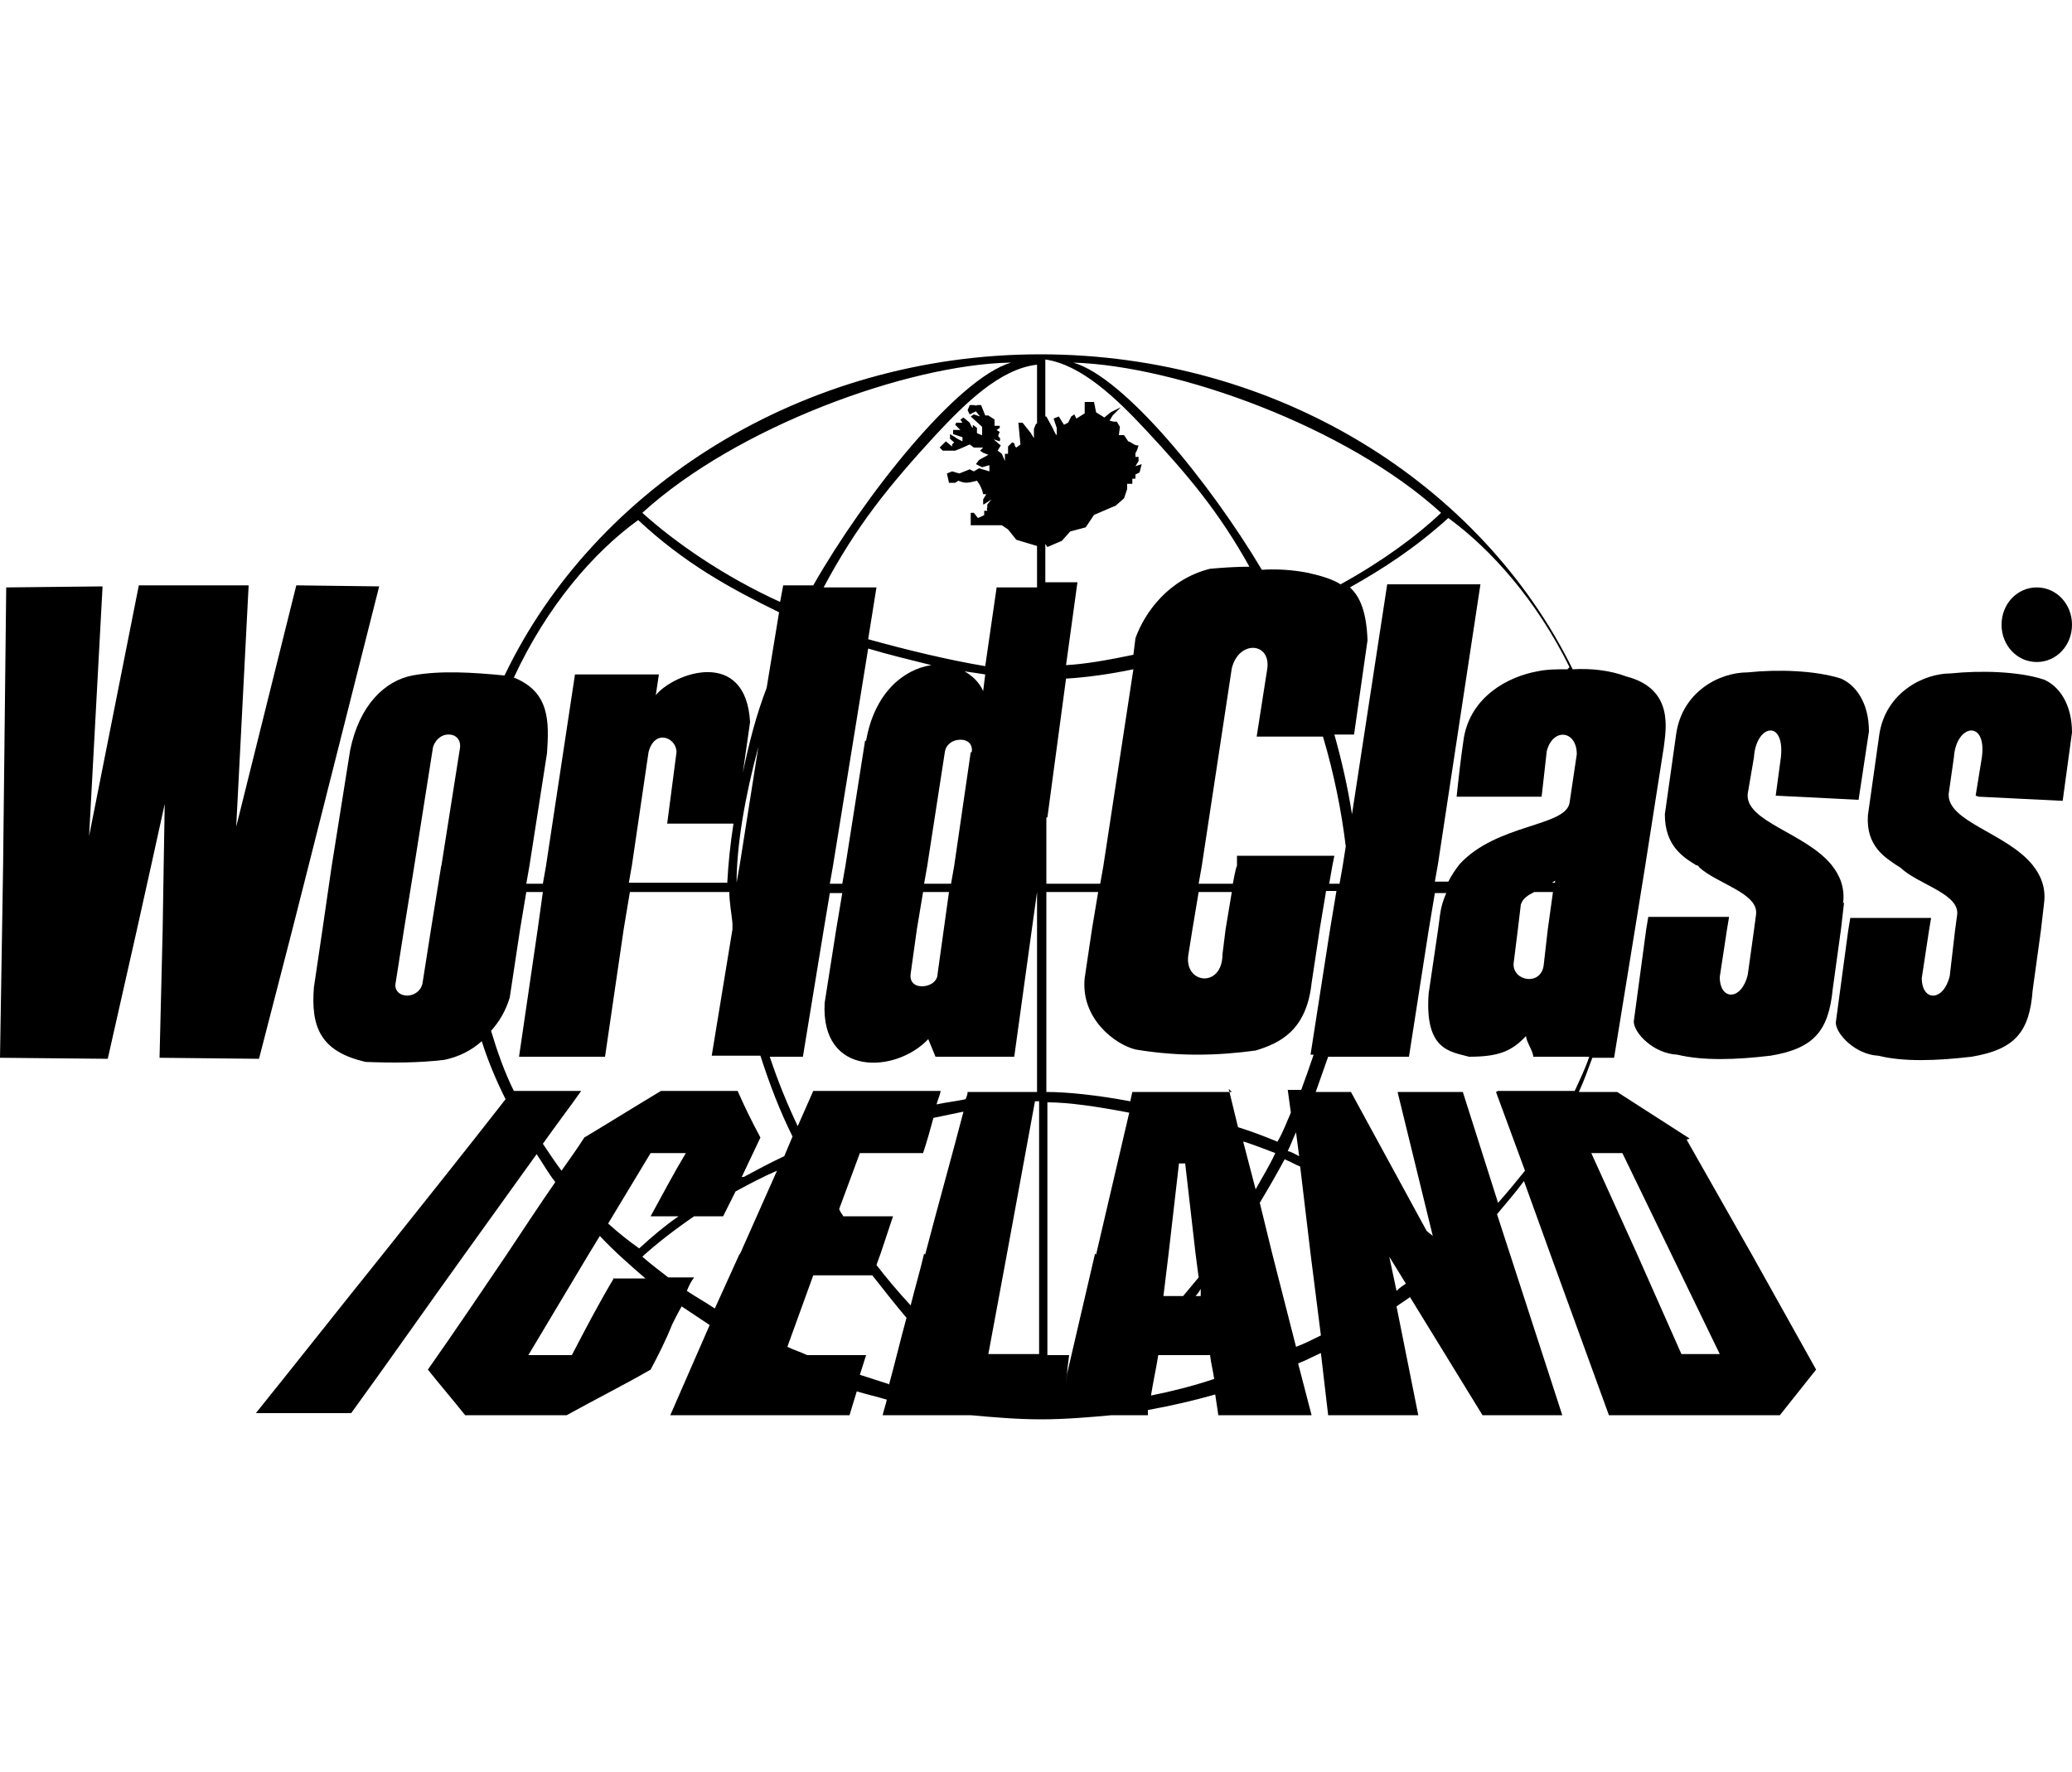
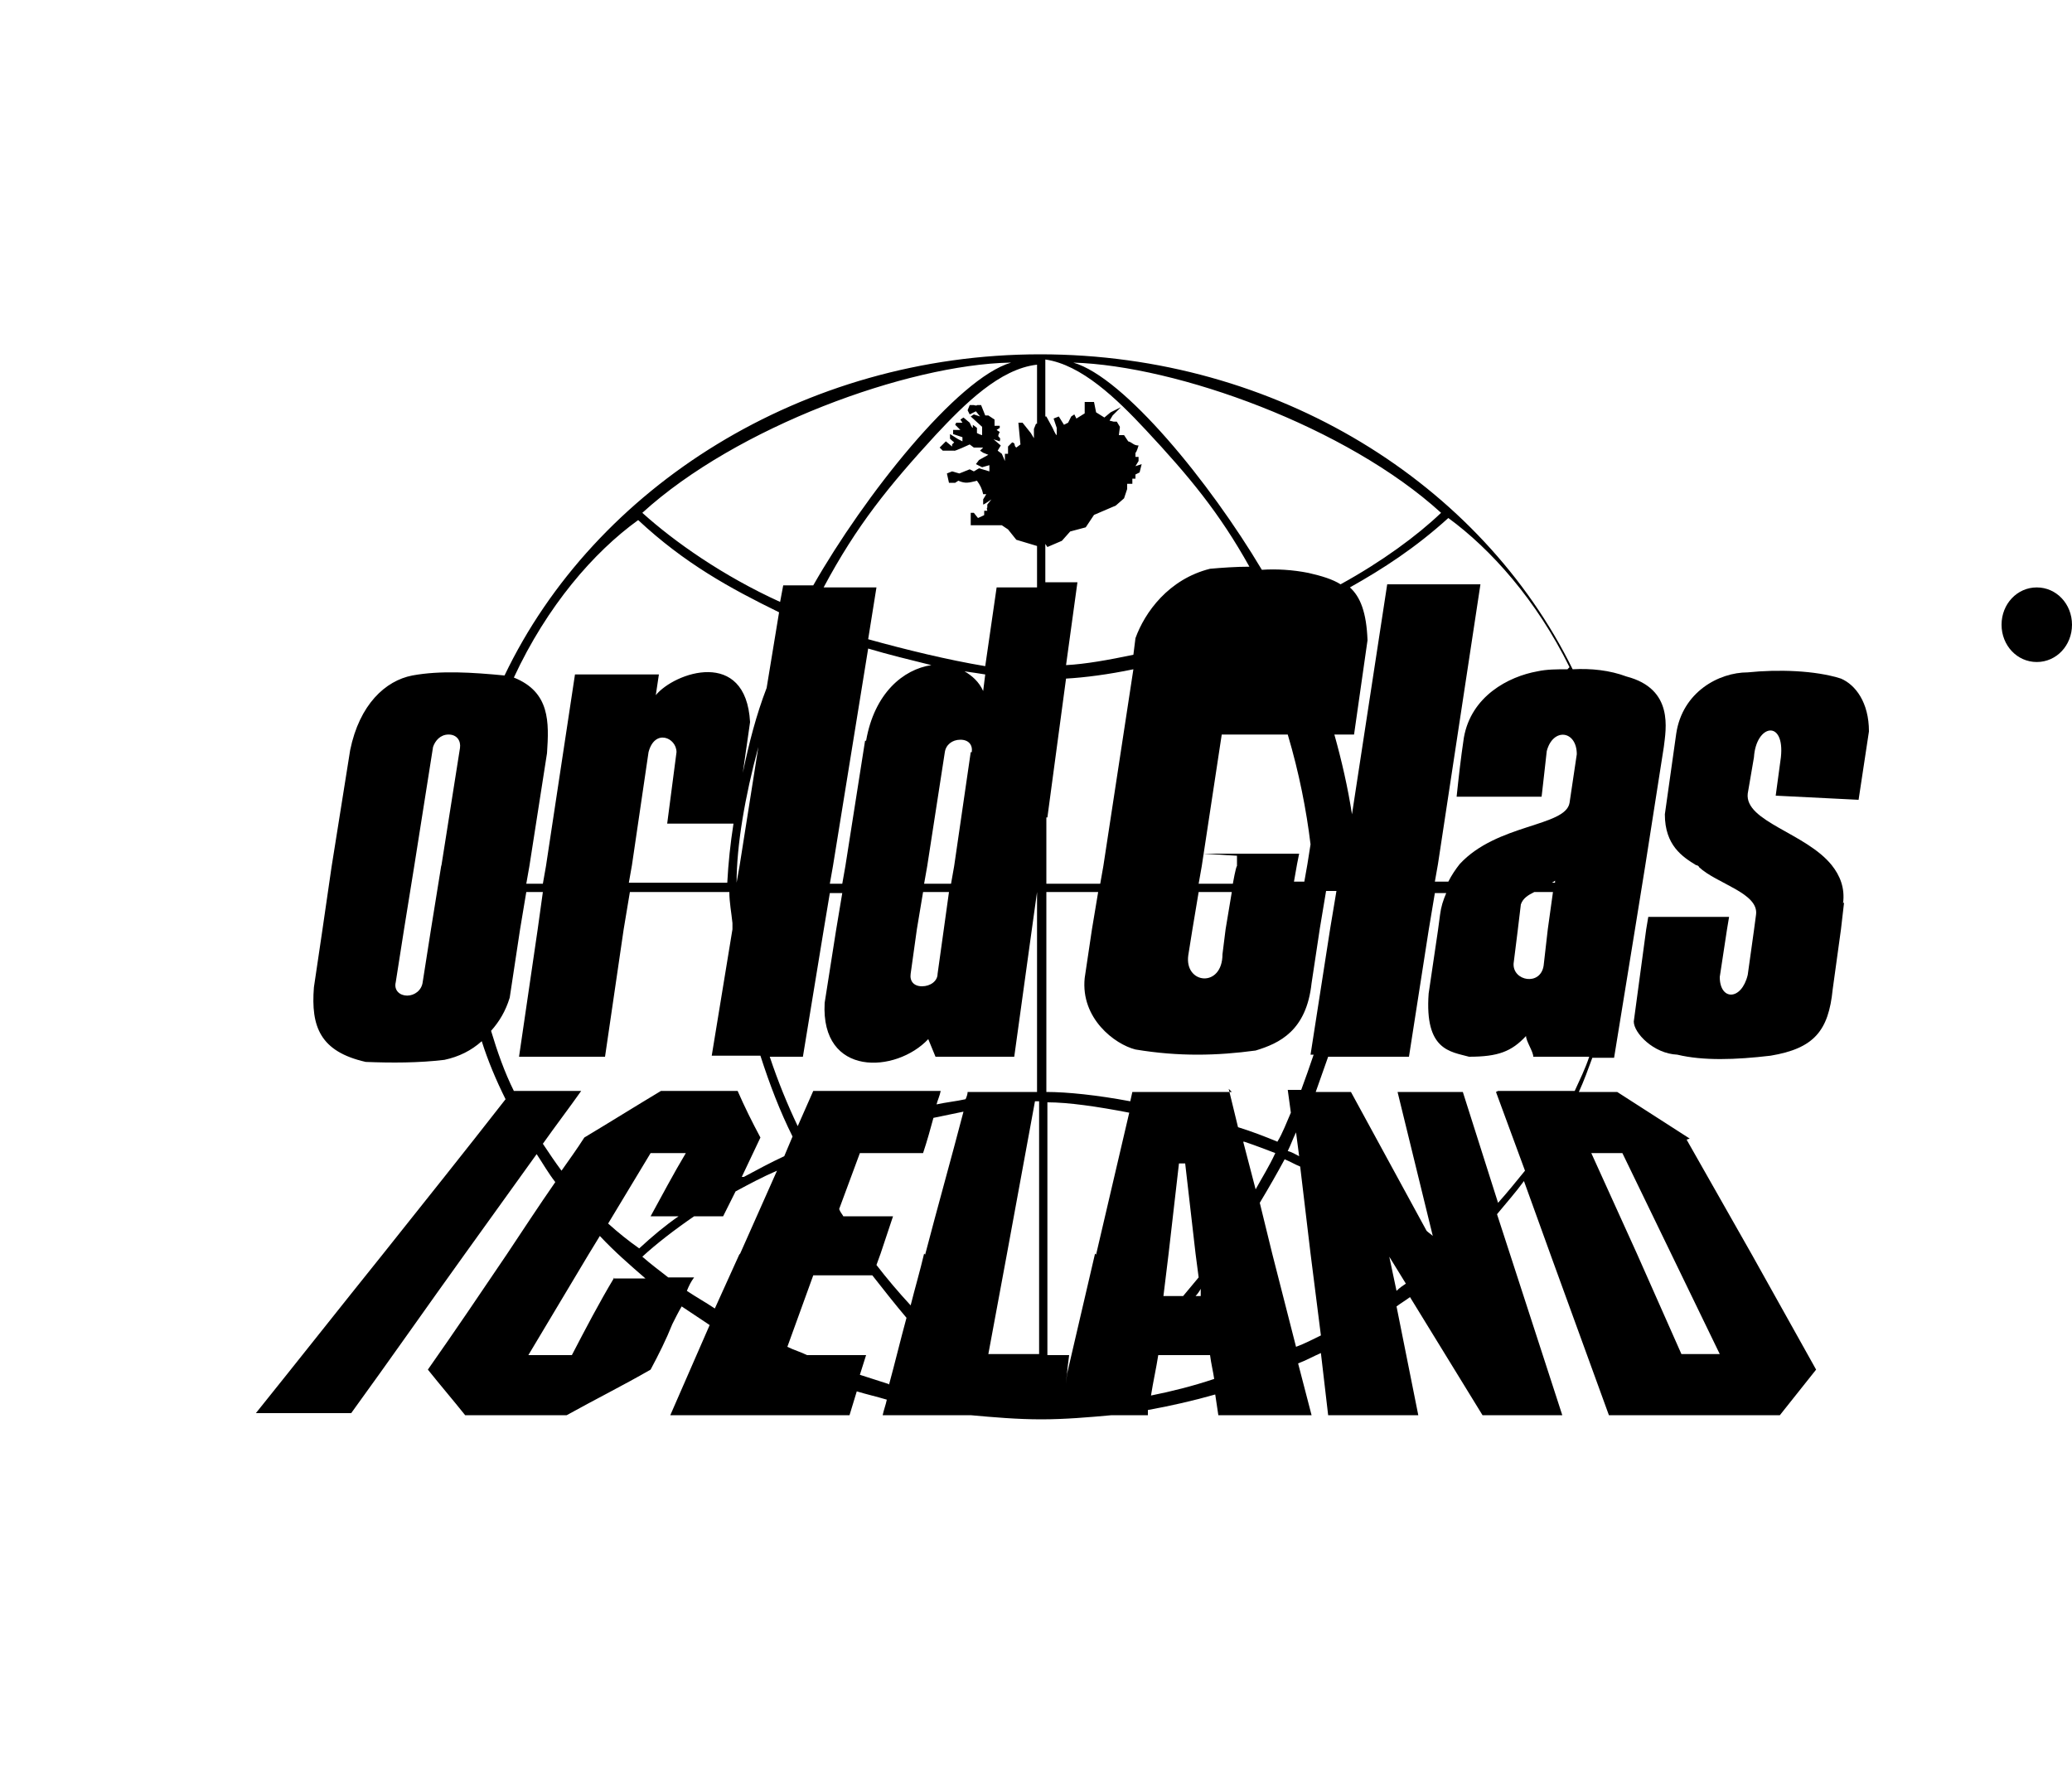
<svg xmlns="http://www.w3.org/2000/svg" id="Layer_1" version="1.1" viewBox="0 0 200 171">
-   <polygon points="15.7 89.8 15.4 102.1 25 102.2 28.2 89.8 29.8 83.5 36.6 56.6 28.6 56.5 22.8 79.8 24 56.5 13.4 56.5 8.6 80.7 9.9 56.6 .6 56.7 .3 83.5 .2 89.8 0 102.1 10.4 102.2 13.2 89.8 14.6 83.5 15.9 77.6 15.8 83.5 15.7 89.8" />
  <path d="M196.6,63.9c1.9,0,3.4-1.6,3.4-3.6s-1.5-3.6-3.4-3.6-3.4,1.6-3.4,3.6,1.5,3.6,3.4,3.6Z" />
-   <path d="M191,76.9l8.1.4.9-6.6c0-2.8-1.3-4.5-2.7-5.1-2.4-.8-6.1-.9-9-.6-2.7,0-6.3,1.9-6.9,5.9l-1.1,7.8c-.2,3,1.7,4.1,2.9,4.9,0,0,.2.1.3.2,1.7,1.6,5.8,2.5,5.4,4.6l-.2,1.5-.5,4.3c-.6,2.5-2.7,2.5-2.7.2l.7-4.6.2-1.2h-7.8l-.2,1.2-1.2,8.9c0,1.1,1.9,3.1,4.1,3.2,2.4.6,5.6.5,9,.1,4.2-.7,5.6-2.4,5.9-6.4l.8-5.8.3-2.6c.2-1.5-.3-2.7-1.1-3.7-2.5-3.1-8.3-4.2-8.1-6.9l.5-3.5c.2-3.2,3.2-3.7,2.7,0l-.6,3.7Z" />
  <path d="M177.9,87.2c.2-1.5-.3-2.7-1.1-3.7-2.5-3.1-8.4-4.2-8.1-6.9l.6-3.5c.2-3.2,3-3.7,2.6,0l-.5,3.7,8,.4,1-6.6c0-2.8-1.3-4.5-2.7-5.1-2.5-.8-6.1-.9-9-.6-2.8,0-6.3,1.9-6.9,5.9l-1.1,7.8c0,3,1.7,4.1,3,4.9.1,0,.3.1.3.2,1.7,1.6,5.8,2.5,5.5,4.6l-.2,1.5-.6,4.3c-.6,2.5-2.7,2.5-2.7.2l.7-4.6.2-1.2h-7.8l-.2,1.2-1.2,8.9c0,1.1,1.9,3.1,4.2,3.2,2.5.6,5.6.5,9,.1,4.2-.7,5.6-2.4,6-6.4l.8-5.8.3-2.6Z" />
-   <path d="M163.1,109.9l-7-4.5h-3.7c.5-1.1.9-2.2,1.3-3.3h2.1l2-12.3,1-6.2,1.8-11.5c.2-1.7,1-5.6-3.6-6.8-1.6-.6-3.4-.8-5.2-.7-8.8-17.9-28.5-30.4-51.4-30.4s-43,12.8-51.7,31c-3.1-.3-6.2-.5-8.9,0-2.6.5-5.1,2.8-6,7.2l-1.8,11.3-.9,6.2-.8,5.4c-.3,3.8.6,6.2,5,7.2,2.5.1,5.1.1,7.6-.2,1.4-.3,2.6-.9,3.6-1.8.6,1.9,1.4,3.8,2.3,5.6-3.9,5-7.9,10-11.8,14.9-4.1,5.1-8.2,10.3-12.3,15.4h9.2c3.7-5.1,7.4-10.4,11-15.4,2.3-3.2,4.6-6.4,6.9-9.6.6.9,1.1,1.8,1.8,2.7-1.6,2.3-3.1,4.6-4.7,7-2.5,3.7-5,7.4-7.6,11.1,1.2,1.5,2.4,2.9,3.6,4.4h9.8c2.7-1.5,5.5-2.9,8.1-4.4.8-1.5,1.5-2.9,2.1-4.4.3-.6.6-1.2.9-1.7.9.6,1.8,1.2,2.7,1.8l-3.8,8.7h17.3l.7-2.3c1,.3,1.9.5,2.9.8-.1.5-.3,1-.4,1.5h8.5c2.2.2,4.5.4,6.8.4s4.6-.2,6.8-.4h3.5c0-.2,0-.3,0-.5,2.2-.4,4.4-.9,6.5-1.5.1.7.2,1.3.3,2h9l-1.3-5c.8-.3,1.5-.7,2.2-1l.7,6h8.7l-2.1-10.5c.4-.3.9-.6,1.3-.9l7,11.4h7.7l-5-15.4-1.3-4c.9-1.1,1.8-2.1,2.6-3.2l2.6,7.2,5.6,15.4h16.5l3.5-4.4-6.2-11.1-6.3-11.1ZM42.6,83.5l-1,6.2-.8,5.1c-.1.8-.8,1.3-1.5,1.3s-1.3-.5-1.1-1.3l.8-5.1,1-6.2,1.8-11.4c.2-.6.7-1.2,1.5-1.2s1.2.6,1.1,1.3l-1.8,11.4ZM97.6,35c-5.2,1.5-14.2,12.9-19.1,21.5h-2.9l-.3,1.6c-5.5-2.5-10.2-5.8-13.3-8.6,9.1-8.3,25.6-14.3,35.5-14.5ZM61.6,50.2c4.5,4.2,8.9,6.6,13.6,8.9l-1.2,7.3c-1,2.6-1.7,5.3-2.3,8.2l.7-4.9c-.4-7.2-7.3-4.8-9.1-2.6l.3-2h-8.1c0,0-2.8,18.5-2.8,18.5l-.3,1.7h-1.6l.3-1.7,1.7-10.9c.2-3,.3-5.9-3.2-7.3,3.2-6.9,7.7-12.1,12-15.2ZM73.2,72.1l-1.8,11.4-.3,1.7h0c0-3.6.8-8.3,2.1-13.1ZM70.8,79.5c-.3,1.9-.5,3.8-.6,5.7h-9.5l.3-1.7,1.6-10.9c.6-2.3,2.7-1.4,2.7,0l-.9,6.9h6.4ZM59.3,123.3c-1.5,2.5-2.8,5-4.1,7.5h-4.2l5.8-9.7,1.1-1.8c1.4,1.5,2.9,2.8,4.4,4.1h-3.1ZM65.5,117.4c-1.3.9-2.5,1.9-3.8,3.1-1-.7-2-1.5-3-2.4l4.1-6.8h3.4c-1.2,2-2.3,4.1-3.4,6.1h2.8ZM71.4,121l-2.4,5.3c-.9-.6-1.8-1.1-2.7-1.7.2-.5.4-.9.7-1.3h-2.5c-.9-.7-1.7-1.3-2.5-2,1.3-1.2,3.1-2.6,5-3.9h2.8c.4-.8.8-1.6,1.2-2.4,1.3-.7,2.6-1.4,4-2l-3.6,8.1ZM71.6,113.6c.6-1.3,1.2-2.5,1.8-3.8-.8-1.5-1.5-2.9-2.2-4.5h-7.4c-2.5,1.5-4.9,3-7.4,4.5-.7,1.1-1.5,2.2-2.2,3.2-.6-.8-1.2-1.7-1.8-2.6,1.2-1.7,2.5-3.4,3.7-5.1h-6.5c-.9-1.8-1.6-3.8-2.2-5.8.8-.9,1.4-1.9,1.8-3.2l1-6.6.6-3.6h1.6l-.5,3.6-1.8,12.3h8.3l1.8-12.3.6-3.6h9.6c0,1,.2,2,.3,3v.6c0,0-2,12.2-2,12.2h4.7c.9,2.8,1.9,5.4,3.1,7.8l-.8,1.9c-1.3.6-2.6,1.3-3.9,2ZM85.8,133.6c-.9-.3-1.9-.6-2.8-.9l.6-1.9h-5.7c-.6-.3-1.3-.5-1.9-.8l2.5-6.9h5.7c1.1,1.4,2.2,2.8,3.3,4.1-.6,2.2-1.1,4.3-1.7,6.5ZM89.2,121c-.4,1.7-.9,3.4-1.3,5-1.2-1.3-2.3-2.6-3.3-3.9l.4-1.1,1.2-3.6h-4.8c-.1-.2-.3-.4-.4-.7l2-5.4h6.1c.4-1.2.7-2.3,1-3.4,1-.2,1.9-.4,2.9-.6-1.2,4.6-2.5,9.2-3.7,13.8ZM100.2,130.7h-4.8c.6-3.2,1.2-6.5,1.8-9.7.9-4.9,1.8-9.8,2.7-14.7.1,0,.3,0,.4,0v24.4ZM100.2,105.4c0,0-.2,0-.2,0h0c-2.3,0-4.5,0-6.6,0,0,.2-.1.5-.2.7-.9.2-1.9.3-2.8.5.1-.4.3-.8.4-1.3h-12.3l-1.5,3.4c-1-2.1-1.9-4.3-2.7-6.7h3.2l2-12.2.6-3.6h1.2l-.6,3.6-1.1,7c-.4,7.2,6.9,6.8,10,3.5l.7,1.7h7.6s1.7-12.3,1.7-12.3l.5-3.6h0v19.3ZM93.7,72.6l-1.6,11-.3,1.7h-2.6l.3-1.7,1.7-11c.1-.7.7-1.2,1.5-1.2s1.2.5,1.1,1.2ZM93.1,64.8c.7.1,1.4.2,2,.3l-.2,1.6c-.4-.9-1.1-1.5-1.8-1.9ZM91.6,86.1l-.5,3.6-.6,4.3c0,.7-.7,1.2-1.5,1.2s-1.2-.5-1.1-1.2l.6-4.3.6-3.6h2.6ZM83.5,71.5l-1.9,12.1-.3,1.7h-1.2l.3-1.7,3.4-21c2,.6,4.1,1.1,6.1,1.6-2.7.4-5.5,2.7-6.3,7.3ZM100.2,40.9h-.2s-.2.5-.2.5v.9c0,0-.3-.5-.3-.5l-.8-1h-.4c0,.1.2,2.1.2,2.1l-.4.3c-.3-.2,0-.4-.4-.5l-.4.4v.7h-.3c0,0,0,.7,0,.7l-.3-.7-.4-.3.3-.5-.7-.6.6.2c.2-.6-.4-.2,0-.9l-.3-.2.3-.2v-.2h-.5v-.6s-.6-.4-.6-.4h-.3l-.4-1h-.4c0,.1-.3,0-.3,0h-.4s-.2.5-.2.5l.2.4.6-.3.4.5-.6-.2-.3.2,1.1,1v.8c-.1,0-.5-.2-.5-.2v-.5c0,0-.4-.3-.4-.3v.3c-.1,0-.3-.5-.3-.5l-.6-.5-.3.2.2.3h-.6s-.1.2-.1.2l.5.5h-.7v.4s.9.3.9.3v.4c0,0-.4-.2-.4-.2l-.8-.5v.4c-.1,0,.4.4.4.4l-.2.2v.2s-.6-.5-.6-.5l-.6.6.3.3h1.1c0,.1,1.5-.6,1.5-.6l.4.3h.9l-.3.3.3.2.5.2-.9.5-.3.4.6.3.7-.2v.6c0,0-1-.3-1-.3l-.5.3-.4-.2-1,.4-.7-.2-.5.2.2.9h.6l.3-.2c.7.3,1,.2,1.8,0,.3.4.5.8.6,1.3h.3s-.3.5-.3.5v.5c.1,0,.8-.5.8-.5l-.4.5v.3c-.1,0,0,.3,0,.3h-.3v.4c.1,0-.6.3-.6.3l-.4-.5h-.3c0,0,0,1.2,0,1.2h3c0,0,.6.4.6.4l.8,1,2,.6v4h-3.9s-1.1,7.6-1.1,7.6c-3.6-.6-7.7-1.6-11.3-2.6l.8-5h-5.1c3.2-6,6.3-9.8,10.8-14.7,2.8-3,6.2-6.4,9.8-6.8v5.9ZM151.3,64.6c-1,0-2,0-2.9.2-2.8.5-6.4,2.4-7.1,6.4-.3,2-.5,3.8-.7,5.7h8.2c0,.1.5-4.4.5-4.4.6-2.3,2.9-2,2.9.3l-.7,4.7c-.4,2.3-7,2-10.6,5.9-.4.5-.8,1.1-1.1,1.7h-1.3l.3-1.7,4.1-27h-9l-3.4,22.2c-.4-2.6-1-5.2-1.7-7.7h1.9l1.3-9.1c-.1-2.7-.7-4.2-1.7-5.1,3.2-1.8,6.3-3.8,9.5-6.7,4.1,3,8.5,7.9,11.7,14.4ZM149.8,85.2c0,0,.2-.1.3-.2v.2h-.3ZM149.9,86.1l-.5,3.6-.4,3.5c-.3,2-3,1.5-2.9-.2l.4-3.2.3-2.5c.2-.6.7-.9,1.3-1.2h1.7ZM119.4,82.6v1c-.1,0-.4,1.7-.4,1.7h-3.3l.3-1.7,2.9-19.1c.7-2.8,3.9-2.5,3.4.2l-1,6.4h6.4c1.1,3.7,1.8,7.3,2.2,10.6l-.3,1.9-.3,1.7h-1l.3-1.7.2-1h-9.3ZM118.9,86.1l-.6,3.6-.3,2.4c0,3.3-3.7,2.9-3.3.1l.4-2.5.6-3.6h3.3ZM139.1,49.5c-2.3,2.2-5.7,4.7-9.7,6.9-.8-.5-1.8-.8-3.1-1.1-1.5-.3-3.1-.4-4.5-.3-5-8.4-13.3-18.6-18.2-20,10,.3,26.4,6.2,35.5,14.5ZM101.1,52.8h0s1.4-.6,1.4-.6l.8-.9,1.5-.4.8-1.2,2.1-.9.8-.7.3-.9v-.5h.5v-.5h.3s0-.4,0-.4l.4-.2.2-.8-.6.2.3-.5v-.4s-.3,0-.3,0v-.4c.1,0,.3-.7.3-.7-.5,0-.6-.3-1-.4l-.4-.6h-.5c0,0,.1-.8.1-.8l-.3-.5h-.3c0,0-.4-.1-.4-.1l.3-.5.8-.8-1,.5-.6.5-.8-.5-.2-1h-.9v1.1s-.8.5-.8.5l-.2-.4-.3.2-.3.6-.4.2-.5-.8-.5.2.3.9v.7c-.1,0-.4-.7-.4-.7l-.6-1.1h-.1v-5.5c3.5.5,6.9,3.8,9.7,6.8,4.2,4.5,7.1,8,10,13.2-1.3,0-2.7.1-3.8.2-4,1-6.3,4.2-7.2,6.7l-.2,1.6c-2.4.5-4.6.9-6.5,1l1.1-8h-3.1s0-3.7,0-3.7ZM101.1,78.9l1.8-13.4c1.8-.1,4.1-.4,6.5-.9l-2.9,19-.3,1.7h-5.2v-6.4ZM105.7,121l-2.7,11.6-.3,2.5s0,0,0,0c.2-1.4.3-2.9.5-4.3h-2.1v-24.4c2,0,4.8.4,7.9,1l-3.2,13.7ZM111.1,134.7c.2-1.3.5-2.6.7-3.9h5c.1.8.3,1.6.4,2.3-2.1.7-4.1,1.2-6.1,1.6ZM114.2,125.1h-1.9l.5-4.1,1-8.7h.6l1,8.7.3,2.3c-.5.6-1,1.2-1.5,1.8ZM115.9,124.4v.7c0,0-.5,0-.5,0,.2-.2.4-.5.5-.7ZM118.9,105.4h-9.6l-.2.9c-3.2-.6-6.1-.9-8.1-.9v-19.3h5l-.6,3.6-.7,4.7c-.4,3.9,2.9,6.4,4.9,6.9,4.2.7,7.9.6,11.6.1,2.3-.7,4.9-1.9,5.4-6.5l.8-5.3.6-3.6h1l-.6,3.6-1.9,12.2h.3c-.4,1.2-.8,2.3-1.2,3.4h-1.3l.3,2.2c-.4.9-.8,2-1.3,2.8-1.2-.5-2.5-1-3.8-1.4l-.9-3.7ZM125.4,111.6c-.4-.2-.7-.4-1.1-.5.3-.6.5-1.2.8-1.8l.3,2.3ZM120.1,110.2c1.2.4,2.2.8,3,1.1-.6,1.3-1.3,2.4-1.9,3.5l-1.2-4.6ZM125.1,130l-2.3-9-1.2-4.9c.9-1.5,1.7-2.9,2.4-4.2.5.2,1,.5,1.5.7l1,8.4,1,7.9c-.8.4-1.6.8-2.4,1.1ZM134.8,124.6l-.7-3.3,1.6,2.6c-.3.2-.6.4-.9.7ZM144.4,105.4l2.8,7.6c-.9,1.1-1.7,2.1-2.6,3.1l-3.4-10.7h-6.3l3.4,13.9c-.2-.2-.4-.3-.6-.5l-7.3-13.4h-3.4c.4-1.1.8-2.3,1.2-3.4h7.8l1.9-12.2.6-3.6h1.1c-.3.7-.5,1.3-.6,2.1l-.2,1.5-.9,6.1c-.4,5.5,2.1,5.6,3.9,6.1,2.8,0,4.1-.5,5.5-2,0,.5.7,1.5.7,2h5.4c-.4,1.2-.9,2.2-1.4,3.3h-7.4ZM162.3,130.7l-4.3-9.7-4.4-9.7h3l4.7,9.7,4.7,9.7h-3.6Z" />
+   <path d="M163.1,109.9l-7-4.5h-3.7c.5-1.1.9-2.2,1.3-3.3h2.1l2-12.3,1-6.2,1.8-11.5c.2-1.7,1-5.6-3.6-6.8-1.6-.6-3.4-.8-5.2-.7-8.8-17.9-28.5-30.4-51.4-30.4s-43,12.8-51.7,31c-3.1-.3-6.2-.5-8.9,0-2.6.5-5.1,2.8-6,7.2l-1.8,11.3-.9,6.2-.8,5.4c-.3,3.8.6,6.2,5,7.2,2.5.1,5.1.1,7.6-.2,1.4-.3,2.6-.9,3.6-1.8.6,1.9,1.4,3.8,2.3,5.6-3.9,5-7.9,10-11.8,14.9-4.1,5.1-8.2,10.3-12.3,15.4h9.2c3.7-5.1,7.4-10.4,11-15.4,2.3-3.2,4.6-6.4,6.9-9.6.6.9,1.1,1.8,1.8,2.7-1.6,2.3-3.1,4.6-4.7,7-2.5,3.7-5,7.4-7.6,11.1,1.2,1.5,2.4,2.9,3.6,4.4h9.8c2.7-1.5,5.5-2.9,8.1-4.4.8-1.5,1.5-2.9,2.1-4.4.3-.6.6-1.2.9-1.7.9.6,1.8,1.2,2.7,1.8l-3.8,8.7h17.3l.7-2.3c1,.3,1.9.5,2.9.8-.1.5-.3,1-.4,1.5h8.5c2.2.2,4.5.4,6.8.4s4.6-.2,6.8-.4h3.5c0-.2,0-.3,0-.5,2.2-.4,4.4-.9,6.5-1.5.1.7.2,1.3.3,2h9l-1.3-5c.8-.3,1.5-.7,2.2-1l.7,6h8.7l-2.1-10.5c.4-.3.9-.6,1.3-.9l7,11.4h7.7l-5-15.4-1.3-4c.9-1.1,1.8-2.1,2.6-3.2l2.6,7.2,5.6,15.4h16.5l3.5-4.4-6.2-11.1-6.3-11.1ZM42.6,83.5l-1,6.2-.8,5.1c-.1.8-.8,1.3-1.5,1.3s-1.3-.5-1.1-1.3l.8-5.1,1-6.2,1.8-11.4c.2-.6.7-1.2,1.5-1.2s1.2.6,1.1,1.3l-1.8,11.4ZM97.6,35c-5.2,1.5-14.2,12.9-19.1,21.5h-2.9l-.3,1.6c-5.5-2.5-10.2-5.8-13.3-8.6,9.1-8.3,25.6-14.3,35.5-14.5ZM61.6,50.2c4.5,4.2,8.9,6.6,13.6,8.9l-1.2,7.3c-1,2.6-1.7,5.3-2.3,8.2l.7-4.9c-.4-7.2-7.3-4.8-9.1-2.6l.3-2h-8.1c0,0-2.8,18.5-2.8,18.5l-.3,1.7h-1.6l.3-1.7,1.7-10.9c.2-3,.3-5.9-3.2-7.3,3.2-6.9,7.7-12.1,12-15.2ZM73.2,72.1l-1.8,11.4-.3,1.7h0c0-3.6.8-8.3,2.1-13.1ZM70.8,79.5c-.3,1.9-.5,3.8-.6,5.7h-9.5l.3-1.7,1.6-10.9c.6-2.3,2.7-1.4,2.7,0l-.9,6.9h6.4ZM59.3,123.3c-1.5,2.5-2.8,5-4.1,7.5h-4.2l5.8-9.7,1.1-1.8c1.4,1.5,2.9,2.8,4.4,4.1h-3.1ZM65.5,117.4c-1.3.9-2.5,1.9-3.8,3.1-1-.7-2-1.5-3-2.4l4.1-6.8h3.4c-1.2,2-2.3,4.1-3.4,6.1h2.8ZM71.4,121l-2.4,5.3c-.9-.6-1.8-1.1-2.7-1.7.2-.5.4-.9.7-1.3h-2.5c-.9-.7-1.7-1.3-2.5-2,1.3-1.2,3.1-2.6,5-3.9h2.8c.4-.8.8-1.6,1.2-2.4,1.3-.7,2.6-1.4,4-2l-3.6,8.1ZM71.6,113.6c.6-1.3,1.2-2.5,1.8-3.8-.8-1.5-1.5-2.9-2.2-4.5h-7.4c-2.5,1.5-4.9,3-7.4,4.5-.7,1.1-1.5,2.2-2.2,3.2-.6-.8-1.2-1.7-1.8-2.6,1.2-1.7,2.5-3.4,3.7-5.1h-6.5c-.9-1.8-1.6-3.8-2.2-5.8.8-.9,1.4-1.9,1.8-3.2l1-6.6.6-3.6h1.6l-.5,3.6-1.8,12.3h8.3l1.8-12.3.6-3.6h9.6c0,1,.2,2,.3,3v.6c0,0-2,12.2-2,12.2h4.7c.9,2.8,1.9,5.4,3.1,7.8l-.8,1.9c-1.3.6-2.6,1.3-3.9,2ZM85.8,133.6c-.9-.3-1.9-.6-2.8-.9l.6-1.9h-5.7c-.6-.3-1.3-.5-1.9-.8l2.5-6.9h5.7c1.1,1.4,2.2,2.8,3.3,4.1-.6,2.2-1.1,4.3-1.7,6.5ZM89.2,121c-.4,1.7-.9,3.4-1.3,5-1.2-1.3-2.3-2.6-3.3-3.9l.4-1.1,1.2-3.6h-4.8c-.1-.2-.3-.4-.4-.7l2-5.4h6.1c.4-1.2.7-2.3,1-3.4,1-.2,1.9-.4,2.9-.6-1.2,4.6-2.5,9.2-3.7,13.8ZM100.2,130.7h-4.8c.6-3.2,1.2-6.5,1.8-9.7.9-4.9,1.8-9.8,2.7-14.7.1,0,.3,0,.4,0v24.4ZM100.2,105.4c0,0-.2,0-.2,0h0c-2.3,0-4.5,0-6.6,0,0,.2-.1.5-.2.7-.9.2-1.9.3-2.8.5.1-.4.3-.8.4-1.3h-12.3l-1.5,3.4c-1-2.1-1.9-4.3-2.7-6.7h3.2l2-12.2.6-3.6h1.2l-.6,3.6-1.1,7c-.4,7.2,6.9,6.8,10,3.5l.7,1.7h7.6s1.7-12.3,1.7-12.3l.5-3.6h0v19.3ZM93.7,72.6l-1.6,11-.3,1.7h-2.6l.3-1.7,1.7-11c.1-.7.7-1.2,1.5-1.2s1.2.5,1.1,1.2ZM93.1,64.8c.7.1,1.4.2,2,.3l-.2,1.6c-.4-.9-1.1-1.5-1.8-1.9ZM91.6,86.1l-.5,3.6-.6,4.3c0,.7-.7,1.2-1.5,1.2s-1.2-.5-1.1-1.2l.6-4.3.6-3.6h2.6ZM83.5,71.5l-1.9,12.1-.3,1.7h-1.2l.3-1.7,3.4-21c2,.6,4.1,1.1,6.1,1.6-2.7.4-5.5,2.7-6.3,7.3ZM100.2,40.9h-.2s-.2.5-.2.5v.9c0,0-.3-.5-.3-.5l-.8-1h-.4c0,.1.2,2.1.2,2.1l-.4.3c-.3-.2,0-.4-.4-.5l-.4.4v.7h-.3c0,0,0,.7,0,.7l-.3-.7-.4-.3.3-.5-.7-.6.6.2c.2-.6-.4-.2,0-.9l-.3-.2.3-.2v-.2h-.5v-.6s-.6-.4-.6-.4h-.3l-.4-1h-.4c0,.1-.3,0-.3,0h-.4s-.2.5-.2.5l.2.4.6-.3.4.5-.6-.2-.3.2,1.1,1v.8c-.1,0-.5-.2-.5-.2v-.5c0,0-.4-.3-.4-.3v.3c-.1,0-.3-.5-.3-.5l-.6-.5-.3.2.2.3h-.6s-.1.2-.1.2l.5.5h-.7v.4s.9.3.9.3v.4c0,0-.4-.2-.4-.2l-.8-.5v.4c-.1,0,.4.4.4.4l-.2.2v.2s-.6-.5-.6-.5l-.6.6.3.3h1.1c0,.1,1.5-.6,1.5-.6l.4.3h.9l-.3.3.3.2.5.2-.9.5-.3.4.6.3.7-.2v.6c0,0-1-.3-1-.3l-.5.3-.4-.2-1,.4-.7-.2-.5.2.2.9h.6l.3-.2c.7.3,1,.2,1.8,0,.3.4.5.8.6,1.3h.3s-.3.5-.3.5v.5c.1,0,.8-.5.8-.5l-.4.5v.3c-.1,0,0,.3,0,.3h-.3v.4c.1,0-.6.3-.6.3l-.4-.5h-.3c0,0,0,1.2,0,1.2h3c0,0,.6.4.6.4l.8,1,2,.6v4h-3.9s-1.1,7.6-1.1,7.6c-3.6-.6-7.7-1.6-11.3-2.6l.8-5h-5.1c3.2-6,6.3-9.8,10.8-14.7,2.8-3,6.2-6.4,9.8-6.8v5.9ZM151.3,64.6c-1,0-2,0-2.9.2-2.8.5-6.4,2.4-7.1,6.4-.3,2-.5,3.8-.7,5.7h8.2c0,.1.5-4.4.5-4.4.6-2.3,2.9-2,2.9.3l-.7,4.7c-.4,2.3-7,2-10.6,5.9-.4.5-.8,1.1-1.1,1.7h-1.3l.3-1.7,4.1-27h-9l-3.4,22.2c-.4-2.6-1-5.2-1.7-7.7h1.9l1.3-9.1c-.1-2.7-.7-4.2-1.7-5.1,3.2-1.8,6.3-3.8,9.5-6.7,4.1,3,8.5,7.9,11.7,14.4ZM149.8,85.2c0,0,.2-.1.3-.2v.2h-.3ZM149.9,86.1l-.5,3.6-.4,3.5c-.3,2-3,1.5-2.9-.2l.4-3.2.3-2.5c.2-.6.7-.9,1.3-1.2h1.7ZM119.4,82.6v1c-.1,0-.4,1.7-.4,1.7h-3.3l.3-1.7,2.9-19.1l-1,6.4h6.4c1.1,3.7,1.8,7.3,2.2,10.6l-.3,1.9-.3,1.7h-1l.3-1.7.2-1h-9.3ZM118.9,86.1l-.6,3.6-.3,2.4c0,3.3-3.7,2.9-3.3.1l.4-2.5.6-3.6h3.3ZM139.1,49.5c-2.3,2.2-5.7,4.7-9.7,6.9-.8-.5-1.8-.8-3.1-1.1-1.5-.3-3.1-.4-4.5-.3-5-8.4-13.3-18.6-18.2-20,10,.3,26.4,6.2,35.5,14.5ZM101.1,52.8h0s1.4-.6,1.4-.6l.8-.9,1.5-.4.8-1.2,2.1-.9.8-.7.3-.9v-.5h.5v-.5h.3s0-.4,0-.4l.4-.2.2-.8-.6.2.3-.5v-.4s-.3,0-.3,0v-.4c.1,0,.3-.7.3-.7-.5,0-.6-.3-1-.4l-.4-.6h-.5c0,0,.1-.8.1-.8l-.3-.5h-.3c0,0-.4-.1-.4-.1l.3-.5.8-.8-1,.5-.6.5-.8-.5-.2-1h-.9v1.1s-.8.5-.8.5l-.2-.4-.3.2-.3.6-.4.2-.5-.8-.5.2.3.9v.7c-.1,0-.4-.7-.4-.7l-.6-1.1h-.1v-5.5c3.5.5,6.9,3.8,9.7,6.8,4.2,4.5,7.1,8,10,13.2-1.3,0-2.7.1-3.8.2-4,1-6.3,4.2-7.2,6.7l-.2,1.6c-2.4.5-4.6.9-6.5,1l1.1-8h-3.1s0-3.7,0-3.7ZM101.1,78.9l1.8-13.4c1.8-.1,4.1-.4,6.5-.9l-2.9,19-.3,1.7h-5.2v-6.4ZM105.7,121l-2.7,11.6-.3,2.5s0,0,0,0c.2-1.4.3-2.9.5-4.3h-2.1v-24.4c2,0,4.8.4,7.9,1l-3.2,13.7ZM111.1,134.7c.2-1.3.5-2.6.7-3.9h5c.1.8.3,1.6.4,2.3-2.1.7-4.1,1.2-6.1,1.6ZM114.2,125.1h-1.9l.5-4.1,1-8.7h.6l1,8.7.3,2.3c-.5.6-1,1.2-1.5,1.8ZM115.9,124.4v.7c0,0-.5,0-.5,0,.2-.2.4-.5.5-.7ZM118.9,105.4h-9.6l-.2.9c-3.2-.6-6.1-.9-8.1-.9v-19.3h5l-.6,3.6-.7,4.7c-.4,3.9,2.9,6.4,4.9,6.9,4.2.7,7.9.6,11.6.1,2.3-.7,4.9-1.9,5.4-6.5l.8-5.3.6-3.6h1l-.6,3.6-1.9,12.2h.3c-.4,1.2-.8,2.3-1.2,3.4h-1.3l.3,2.2c-.4.9-.8,2-1.3,2.8-1.2-.5-2.5-1-3.8-1.4l-.9-3.7ZM125.4,111.6c-.4-.2-.7-.4-1.1-.5.3-.6.5-1.2.8-1.8l.3,2.3ZM120.1,110.2c1.2.4,2.2.8,3,1.1-.6,1.3-1.3,2.4-1.9,3.5l-1.2-4.6ZM125.1,130l-2.3-9-1.2-4.9c.9-1.5,1.7-2.9,2.4-4.2.5.2,1,.5,1.5.7l1,8.4,1,7.9c-.8.4-1.6.8-2.4,1.1ZM134.8,124.6l-.7-3.3,1.6,2.6c-.3.2-.6.4-.9.7ZM144.4,105.4l2.8,7.6c-.9,1.1-1.7,2.1-2.6,3.1l-3.4-10.7h-6.3l3.4,13.9c-.2-.2-.4-.3-.6-.5l-7.3-13.4h-3.4c.4-1.1.8-2.3,1.2-3.4h7.8l1.9-12.2.6-3.6h1.1c-.3.7-.5,1.3-.6,2.1l-.2,1.5-.9,6.1c-.4,5.5,2.1,5.6,3.9,6.1,2.8,0,4.1-.5,5.5-2,0,.5.7,1.5.7,2h5.4c-.4,1.2-.9,2.2-1.4,3.3h-7.4ZM162.3,130.7l-4.3-9.7-4.4-9.7h3l4.7,9.7,4.7,9.7h-3.6Z" />
</svg>